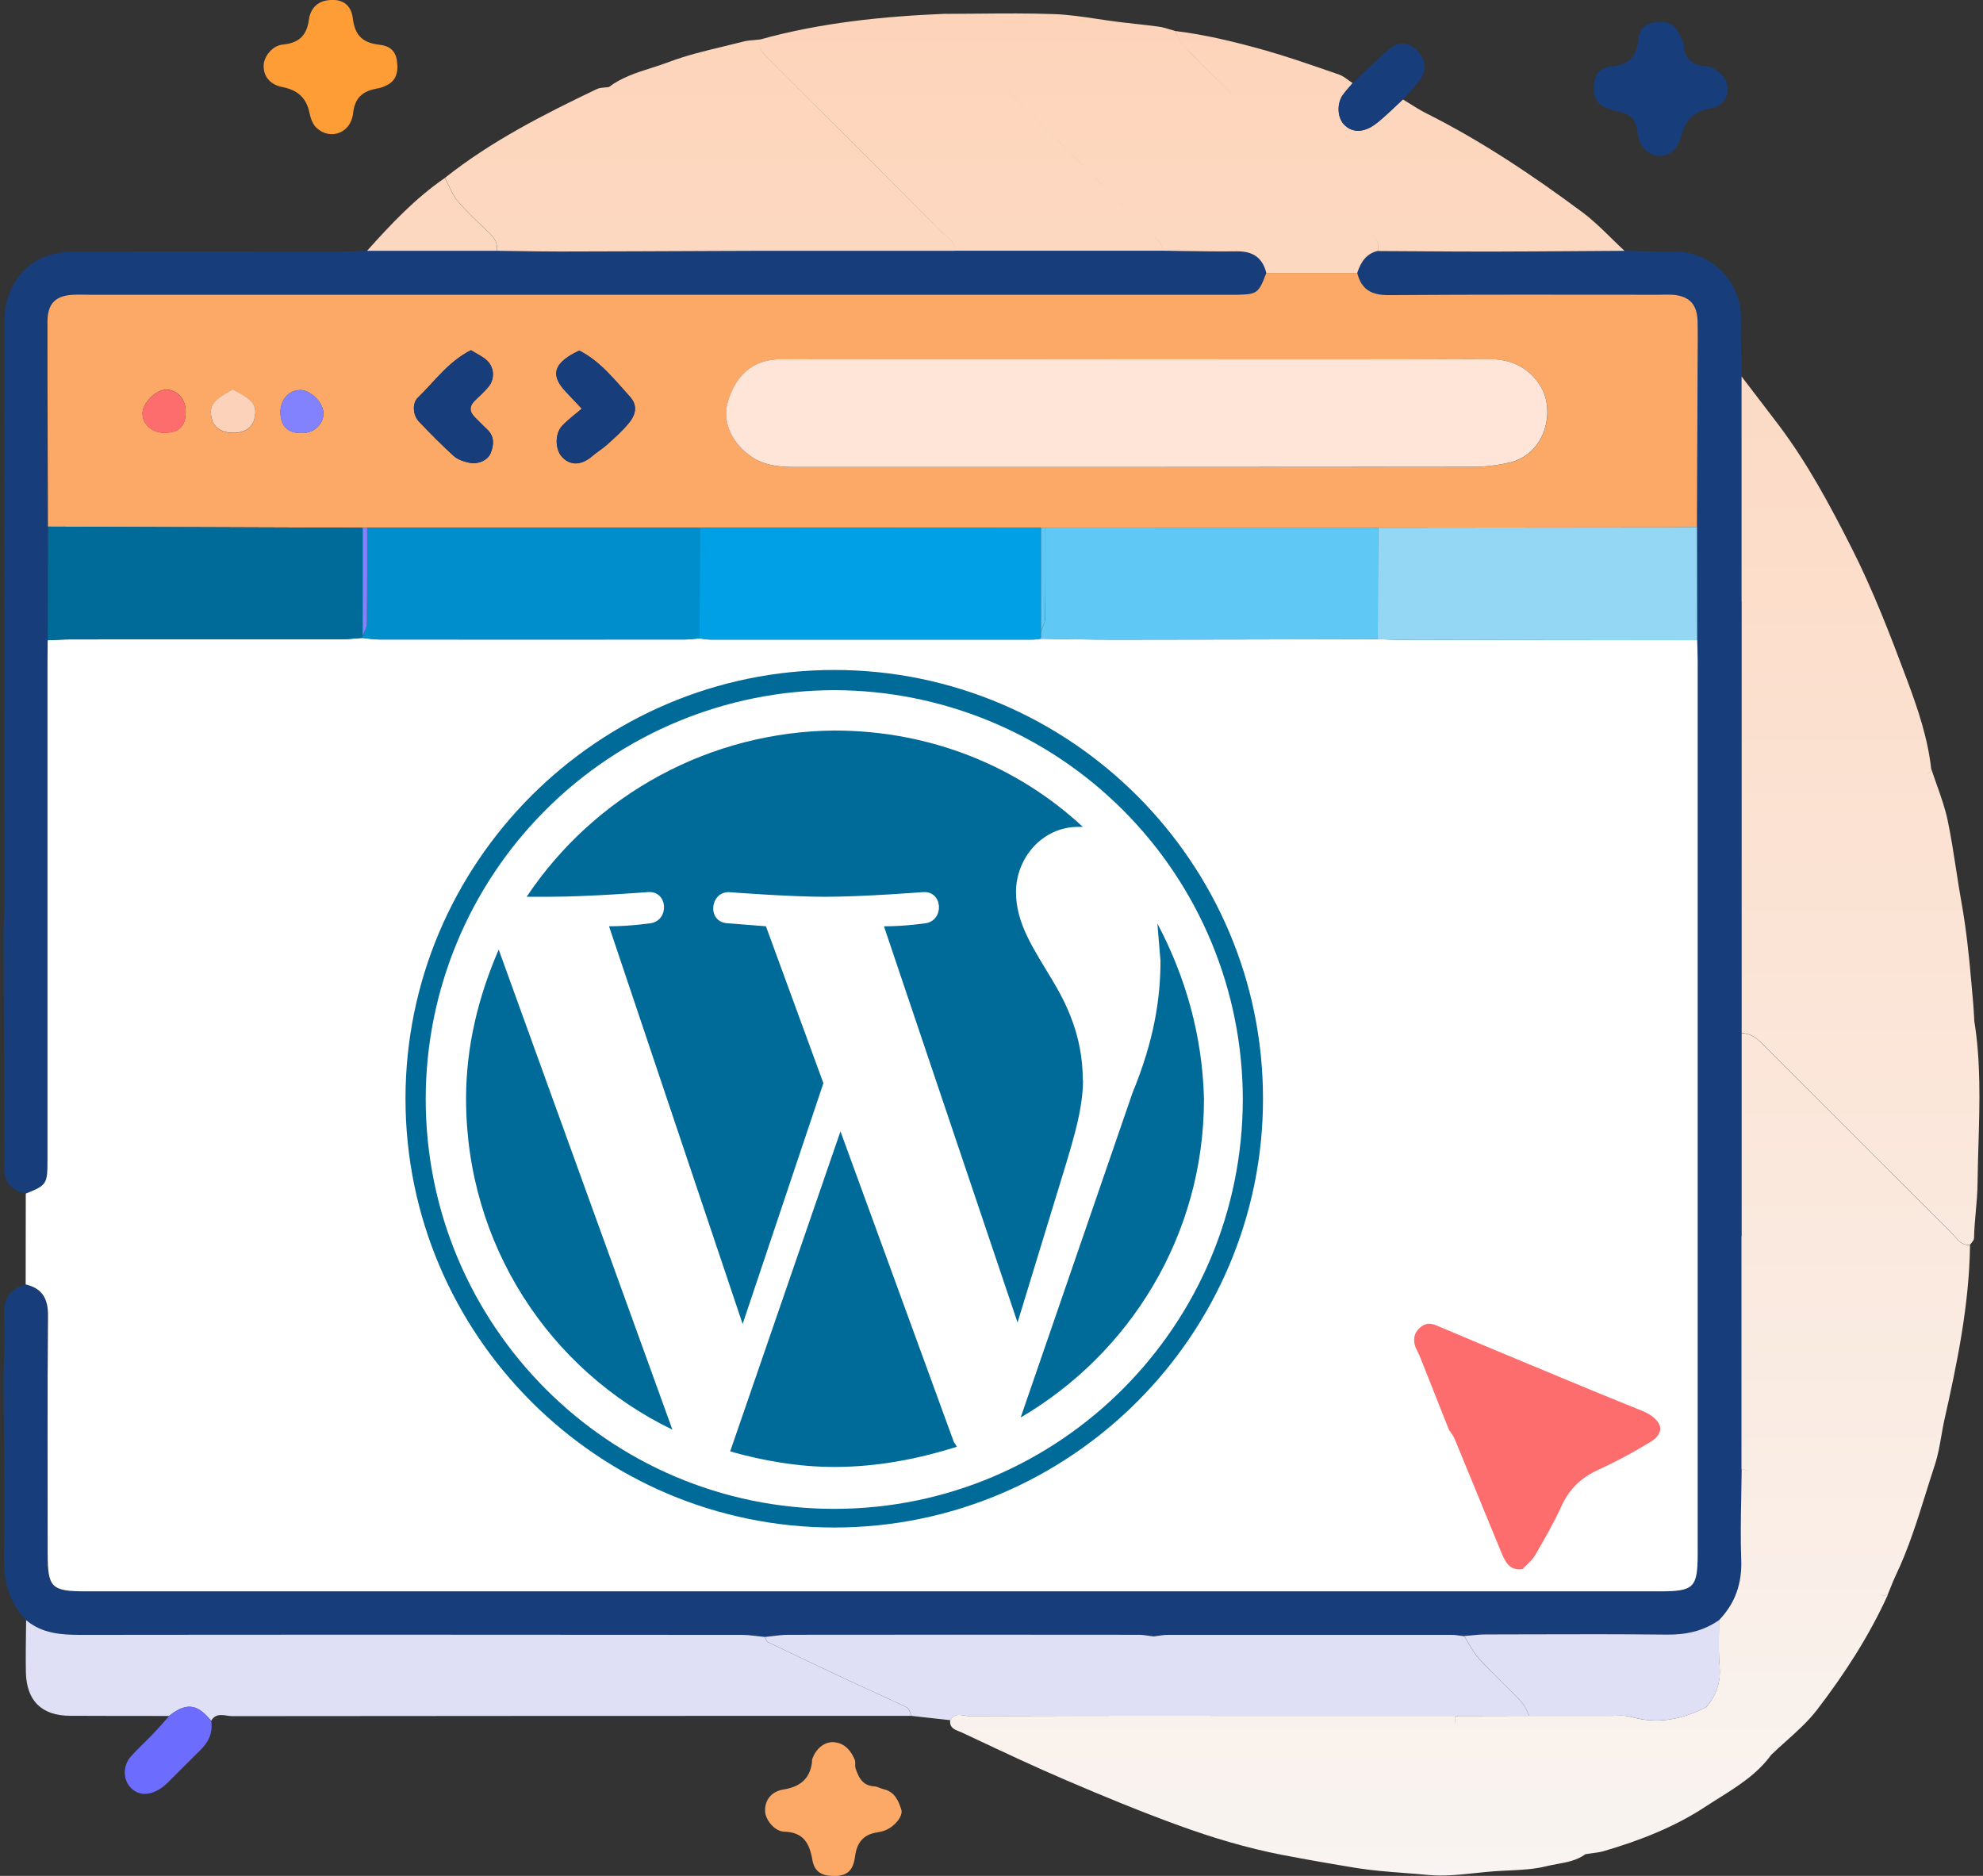
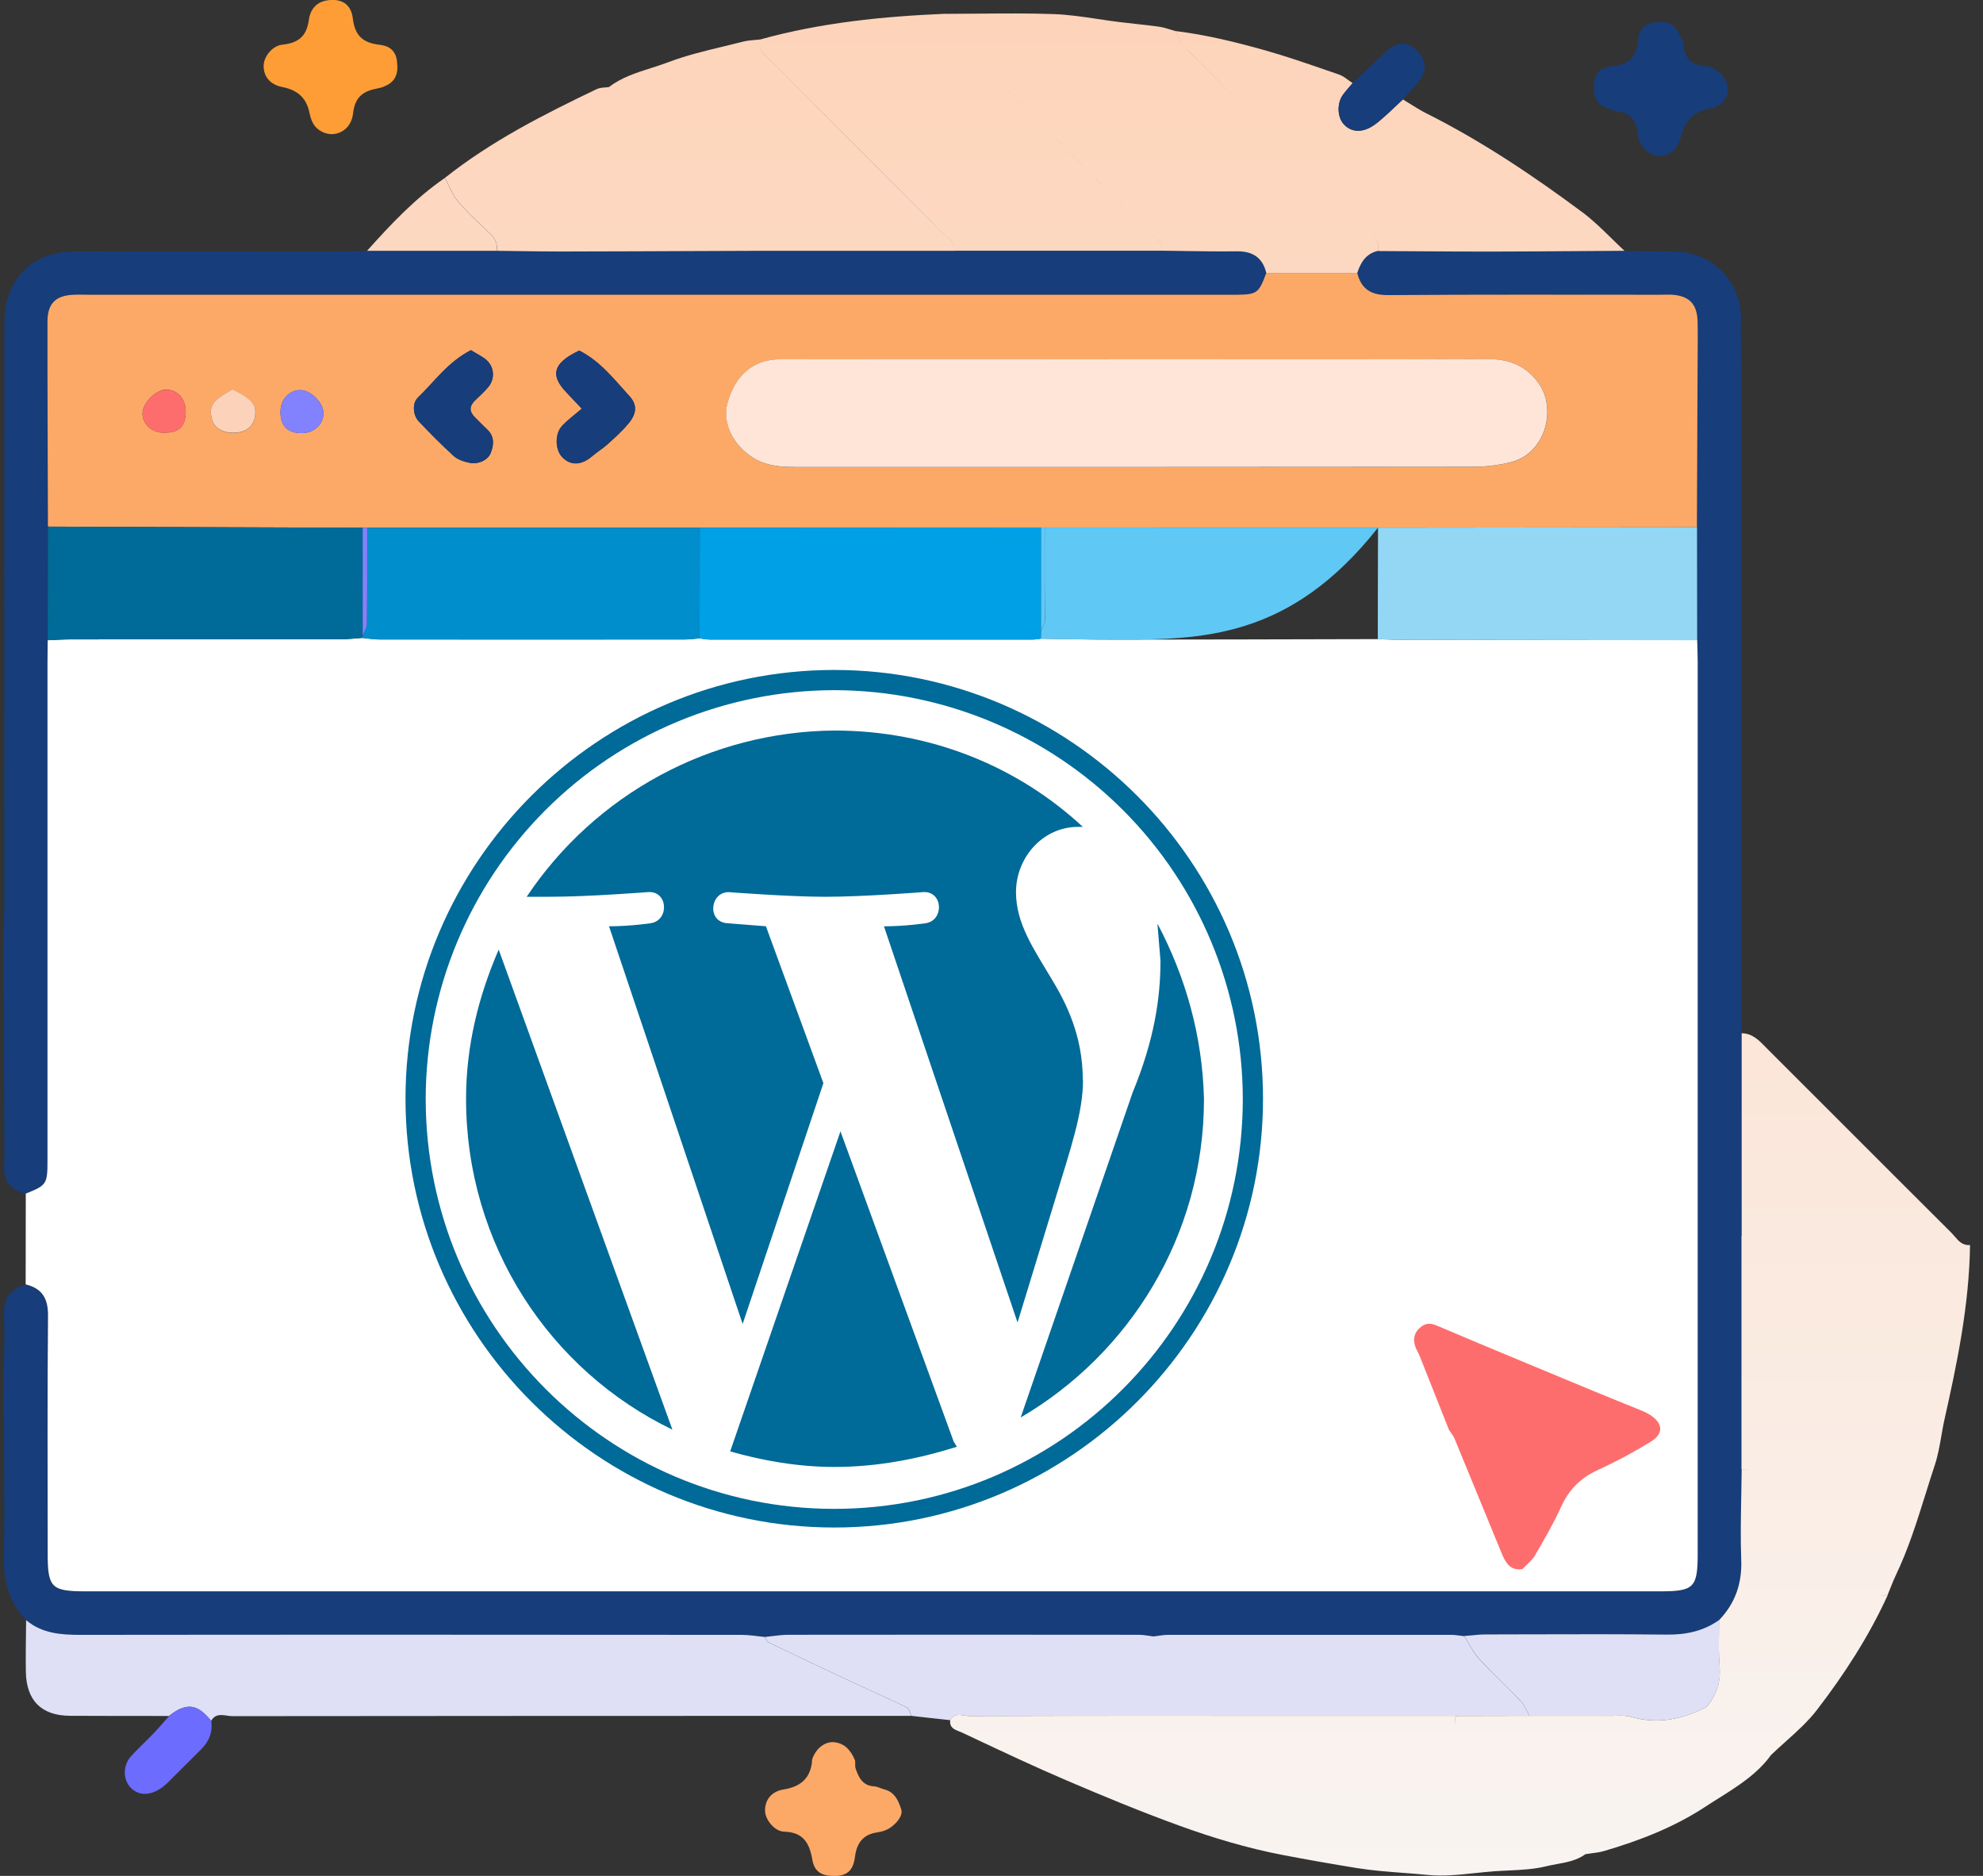
<svg xmlns="http://www.w3.org/2000/svg" width="74" height="70" viewBox="0 0 74 70" fill="none">
  <rect x="0" y="0" width="74" height="70" fill="#333333" stroke="none" />
  <g clip-path="url(#clip0_2155_7663)">
    <path d="M0.975 60.457C0.348 59.805 0.132 59.03 0.145 58.122C0.177 55.901 0.142 53.675 0.132 51.454C0.142 50.679 0.187 49.9 0.148 49.125C0.119 48.492 0.342 48.095 0.959 47.937C1.575 48.089 1.792 48.47 1.785 49.112C1.759 52.067 1.772 55.019 1.772 57.974C1.772 59.256 1.908 59.388 3.2 59.388C22.776 59.388 42.353 59.388 61.926 59.388C63.215 59.388 63.347 59.256 63.347 57.967C63.347 46.878 63.347 35.788 63.347 24.698C63.347 24.43 63.334 24.162 63.328 23.894C63.328 22.486 63.324 21.075 63.321 19.667C63.331 17.626 63.34 15.588 63.347 13.547C63.347 13.037 63.357 12.527 63.347 12.017C63.334 11.374 63.059 11.067 62.456 11.006C62.268 10.986 62.081 11.002 61.891 11.002C58.535 11.002 55.177 10.99 51.821 11.015C51.175 11.022 50.798 10.806 50.646 10.189C50.778 9.798 50.978 9.465 51.421 9.368C52.806 9.375 54.195 9.388 55.58 9.388C57.26 9.388 58.939 9.368 60.618 9.359C61.235 9.368 61.852 9.391 62.468 9.388C63.951 9.378 64.997 10.612 64.968 11.878C64.952 12.601 64.984 13.324 64.994 14.048C64.994 16.844 64.994 19.641 64.994 22.438C64.994 24.908 64.994 27.382 64.994 29.852C64.994 32.756 64.994 35.656 64.994 38.559C64.994 41.084 64.994 43.609 64.994 46.135C64.994 49.038 64.994 51.938 64.994 54.841C64.984 55.965 64.939 57.089 64.978 58.209C65.01 59.094 64.749 59.831 64.148 60.46C63.56 60.877 62.908 61.013 62.184 61.003C59.934 60.974 57.683 60.99 55.432 60.996C55.167 60.996 54.902 61.035 54.637 61.055C54.479 61.038 54.321 61.006 54.166 61.006C50.639 61.006 47.113 61.003 43.586 61.006C43.402 61.006 43.221 61.048 43.037 61.068C42.853 61.045 42.672 61.006 42.488 61.006C38.132 61.003 33.776 61 29.416 61.006C29.125 61.006 28.835 61.058 28.544 61.087C28.256 61.061 27.969 61.009 27.682 61.009C19.46 61.006 11.238 61.003 3.016 61.009C2.276 61.009 1.569 60.961 0.975 60.46V60.457Z" fill="#173D7A" />
    <path d="M0.132 34.687C0.142 34.393 0.158 34.096 0.158 33.802C0.158 26.604 0.158 19.402 0.164 12.204C0.164 11.858 0.174 11.5 0.271 11.174C0.607 10.04 1.504 9.391 2.741 9.388C6.1 9.378 9.458 9.388 12.817 9.385C13.111 9.385 13.408 9.365 13.702 9.356C15.313 9.356 16.928 9.356 18.539 9.356C19.337 9.365 20.138 9.385 20.936 9.381C23.416 9.378 25.893 9.365 28.373 9.356C30.792 9.356 33.21 9.356 35.629 9.356C38.209 9.356 40.79 9.356 43.367 9.356C44.297 9.365 45.227 9.391 46.157 9.378C46.748 9.368 47.119 9.604 47.258 10.185C46.977 10.935 46.913 10.986 46.176 10.999C45.989 11.002 45.802 10.999 45.611 10.999C31.541 10.999 17.467 10.999 3.397 10.999C3.18 10.999 2.967 10.993 2.751 10.999C2.082 11.028 1.776 11.322 1.776 11.997C1.776 14.548 1.785 17.1 1.792 19.651C1.789 21.065 1.782 22.48 1.779 23.894C1.779 24.188 1.772 24.485 1.772 24.779C1.772 30.95 1.772 37.118 1.772 43.29C1.772 44.194 1.743 44.23 0.962 44.543C0.364 44.417 0.122 44.042 0.154 43.445C0.177 43.044 0.161 42.641 0.158 42.24C0.148 39.725 0.138 37.209 0.132 34.69L0.132 34.687Z" fill="#173D7A" />
    <path d="M0.975 60.457C1.572 60.958 2.276 61.006 3.016 61.006C11.238 60.996 19.46 61 27.682 61.006C27.969 61.006 28.256 61.058 28.544 61.084C28.579 61.148 28.599 61.248 28.65 61.274C29.668 61.762 30.685 62.246 31.705 62.724C32.416 63.057 33.136 63.373 33.843 63.716C33.93 63.758 33.956 63.919 34.011 64.029C25.563 64.029 17.115 64.029 8.67 64.039C8.409 64.039 8.076 63.871 7.879 64.213C7.44 63.687 7.046 63.438 6.306 64.032C5.079 64.032 3.855 64.032 2.628 64.026C1.553 64.026 0.981 63.464 0.965 62.375C0.955 61.736 0.968 61.097 0.975 60.457Z" fill="#DFE0F6" />
    <path fill-rule="evenodd" clip-rule="evenodd" d="M47.255 10.185C47.113 9.607 46.745 9.372 46.154 9.378C45.497 9.387 44.84 9.377 44.184 9.367C43.91 9.363 43.637 9.358 43.363 9.355L35.626 9.355L35.626 9.359L28.372 9.359C27.751 9.361 27.13 9.364 26.509 9.366C24.651 9.374 22.794 9.382 20.935 9.385C20.365 9.385 19.793 9.376 19.221 9.368C18.994 9.365 18.766 9.361 18.539 9.359C18.587 9.068 18.449 8.868 18.245 8.674C18.19 8.621 18.134 8.569 18.078 8.516C17.732 8.188 17.385 7.86 17.079 7.499C16.936 7.329 16.838 7.121 16.74 6.912C16.696 6.819 16.652 6.726 16.605 6.636C18.336 5.264 20.289 4.272 22.266 3.326C22.36 3.281 22.471 3.272 22.581 3.263C22.628 3.26 22.675 3.256 22.721 3.249L22.721 3.249C23.193 2.89 23.747 2.714 24.298 2.538C24.516 2.469 24.734 2.399 24.946 2.319C25.604 2.069 26.293 1.903 26.982 1.738C27.236 1.676 27.49 1.615 27.743 1.55C27.879 1.516 28.019 1.504 28.16 1.493C28.23 1.487 28.3 1.481 28.369 1.473C30.636 0.843 32.962 0.61 35.303 0.513V0.517C35.715 0.517 36.128 0.513 36.54 0.509C37.469 0.501 38.399 0.493 39.327 0.526C39.876 0.546 40.425 0.628 40.972 0.71C41.232 0.749 41.492 0.788 41.752 0.82C41.958 0.846 42.165 0.868 42.371 0.891C42.663 0.923 42.955 0.955 43.244 0.995C43.387 1.015 43.529 1.058 43.67 1.101C43.729 1.119 43.789 1.137 43.848 1.153C43.878 1.209 43.906 1.268 43.933 1.327C43.992 1.456 44.052 1.585 44.145 1.683C44.618 2.176 45.105 2.659 45.592 3.142C45.714 3.263 45.835 3.383 45.956 3.504L45.96 3.507C45.798 3.345 45.635 3.184 45.473 3.022C45.028 2.58 44.584 2.138 44.148 1.686C44.055 1.588 43.996 1.459 43.936 1.331C43.909 1.271 43.882 1.212 43.851 1.156C44.994 1.295 46.111 1.569 47.213 1.879C47.985 2.097 48.746 2.36 49.507 2.623C49.66 2.676 49.812 2.728 49.964 2.78C50.092 2.824 50.204 2.907 50.317 2.99C50.37 3.029 50.423 3.068 50.478 3.103C50.441 3.147 50.404 3.19 50.367 3.233C50.283 3.33 50.199 3.427 50.122 3.53C49.887 3.846 49.9 4.366 50.142 4.634C50.394 4.912 50.759 4.964 51.153 4.747C51.324 4.653 51.477 4.518 51.627 4.386L51.653 4.363C51.812 4.223 51.967 4.076 52.121 3.93L52.121 3.93C52.199 3.856 52.276 3.783 52.354 3.711C52.436 3.76 52.517 3.811 52.598 3.862C52.803 3.99 53.008 4.119 53.223 4.227C55.283 5.261 57.191 6.539 59.039 7.912C59.432 8.203 59.786 8.55 60.139 8.896C60.299 9.052 60.458 9.208 60.621 9.359C60.061 9.362 59.502 9.366 58.942 9.37C57.822 9.378 56.703 9.386 55.583 9.388C54.659 9.388 53.734 9.382 52.809 9.376L52.807 9.376C52.346 9.373 51.885 9.371 51.424 9.368L51.427 9.365C51.496 9.081 51.361 8.9 51.196 8.737C51.359 8.9 51.492 9.079 51.424 9.362C50.978 9.459 50.781 9.788 50.649 10.182H47.255V10.185ZM35.298 8.794C35.463 8.93 35.631 9.07 35.627 9.321C35.629 9.069 35.459 8.929 35.294 8.792C35.242 8.749 35.19 8.707 35.145 8.661C33.45 6.959 31.751 5.261 30.052 3.562L30.051 3.561C29.626 3.136 29.201 2.711 28.776 2.286C28.745 2.255 28.713 2.225 28.681 2.195C28.512 2.035 28.343 1.875 28.346 1.63C28.345 1.873 28.513 2.032 28.681 2.192C28.713 2.222 28.745 2.252 28.776 2.283C29.307 2.814 29.837 3.344 30.367 3.874L30.37 3.876C31.963 5.468 33.556 7.059 35.145 8.658C35.191 8.705 35.245 8.75 35.298 8.794ZM36.32 2.094C38.502 4.272 40.682 6.452 42.858 8.637C40.685 6.452 38.502 4.272 36.32 2.094ZM43.032 8.793C42.993 8.761 42.956 8.73 42.92 8.697C42.956 8.73 42.994 8.761 43.033 8.793C43.205 8.935 43.382 9.08 43.363 9.354C43.38 9.08 43.203 8.934 43.032 8.793Z" fill="url(#paint0_linear_2155_7663)" />
    <path d="M16.602 6.636C16.649 6.726 16.693 6.819 16.737 6.912C16.835 7.121 16.933 7.329 17.076 7.499C17.4 7.881 17.769 8.229 18.135 8.573C18.171 8.607 18.206 8.641 18.242 8.674C18.445 8.868 18.584 9.065 18.536 9.359H13.698C14.586 8.367 15.494 7.399 16.602 6.64V6.636Z" fill="url(#paint1_linear_2155_7663)" />
-     <path d="M72.073 28.706C72.019 28.846 71.935 28.899 71.843 28.9C71.936 28.9 72.021 28.848 72.076 28.706C72.138 28.898 72.206 29.089 72.274 29.28C72.429 29.719 72.585 30.158 72.68 30.608C72.809 31.22 72.904 31.84 72.999 32.459C73.063 32.872 73.126 33.285 73.2 33.695C73.371 34.651 73.474 35.614 73.558 36.582L73.572 36.733C73.613 37.178 73.654 37.624 73.674 38.071H73.671C73.922 39.614 73.876 41.163 73.831 42.711C73.817 43.191 73.802 43.67 73.797 44.149C73.794 44.501 73.762 44.859 73.73 45.218C73.701 45.547 73.672 45.877 73.665 46.206C73.665 46.264 73.619 46.32 73.573 46.376C73.553 46.401 73.532 46.426 73.516 46.451C73.236 46.479 73.088 46.303 72.942 46.131C72.9 46.081 72.857 46.031 72.812 45.986C70.989 44.171 69.17 42.352 67.35 40.531L67.324 40.505C67.041 40.222 66.757 39.938 66.474 39.655C66.31 39.491 66.146 39.327 65.982 39.163C65.969 39.15 65.956 39.136 65.942 39.123C65.924 39.104 65.906 39.086 65.888 39.067L65.887 39.066L65.887 39.066C65.64 38.812 65.392 38.558 64.994 38.549V22.44L64.99 22.438V14.048C65.186 14.305 65.383 14.561 65.579 14.818C65.847 15.167 66.115 15.516 66.379 15.866C67.451 17.287 68.291 18.856 69.088 20.429C69.896 22.021 70.542 23.7 71.168 25.377C71.569 26.452 71.943 27.55 72.069 28.709L72.073 28.706Z" fill="url(#paint2_linear_2155_7663)" />
    <path d="M59.165 69.189C58.849 69.422 58.474 69.491 58.105 69.558C57.972 69.582 57.84 69.607 57.711 69.638C57.25 69.754 56.766 69.776 56.282 69.799C56.102 69.807 55.923 69.816 55.745 69.829C55.515 69.846 55.283 69.871 55.052 69.895H55.052C54.462 69.957 53.87 70.02 53.29 69.965C52.988 69.935 52.685 69.912 52.381 69.889L52.38 69.889C51.795 69.844 51.208 69.8 50.623 69.706C49.693 69.554 48.769 69.393 47.843 69.215C46.528 68.96 45.256 68.579 44.006 68.124C42.579 67.607 41.174 67.026 39.779 66.428C38.622 65.933 37.483 65.397 36.344 64.861C36.198 64.792 36.052 64.724 35.907 64.655C35.872 64.639 35.834 64.624 35.795 64.609C35.619 64.541 35.421 64.464 35.461 64.187C35.595 63.95 35.795 63.983 35.986 64.014C36.052 64.025 36.117 64.036 36.178 64.035C38.755 64.025 41.329 64.025 43.905 64.025H43.91C44.425 64.025 44.94 64.026 45.456 64.026H54.324C54.283 64.175 54.3 64.295 54.349 64.399C54.303 64.296 54.287 64.178 54.327 64.032C55.239 64.032 56.15 64.029 57.065 64.026H57.066L57.072 64.026H60.211C60.257 64.026 60.304 64.025 60.352 64.023C60.521 64.02 60.693 64.016 60.847 64.061C61.845 64.352 62.775 64.165 63.673 63.7V63.703L63.674 63.704C64.041 63.269 64.219 62.785 64.17 62.198C64.136 61.792 64.14 61.381 64.145 60.971V60.971C64.147 60.801 64.148 60.63 64.148 60.46C64.751 59.831 65.01 59.094 64.978 58.21C64.948 57.425 64.963 56.639 64.978 55.853C64.984 55.516 64.991 55.179 64.994 54.841V54.838C65.111 54.84 65.215 54.864 65.31 54.902C65.213 54.862 65.107 54.837 64.987 54.835V46.128L64.994 46.135V38.556C65.391 38.561 65.636 38.814 65.881 39.066C65.914 39.101 65.948 39.135 65.982 39.169C66.834 40.02 67.686 40.872 68.538 41.724L68.546 41.732C69.967 43.153 71.388 44.575 72.812 45.993C72.857 46.037 72.899 46.087 72.942 46.137C73.088 46.309 73.238 46.485 73.516 46.458C73.487 48.702 73.032 50.885 72.541 53.065C72.506 53.233 72.477 53.402 72.448 53.571L72.448 53.571C72.383 53.943 72.319 54.314 72.202 54.667C72.085 55.019 71.975 55.373 71.864 55.727L71.864 55.727C71.539 56.767 71.214 57.806 70.742 58.791C70.668 58.946 70.605 59.105 70.542 59.264C70.509 59.346 70.476 59.429 70.442 59.511C70.311 59.543 70.203 59.532 70.107 59.496C70.204 59.535 70.315 59.547 70.448 59.514C69.747 61.055 68.83 62.469 67.806 63.803C67.475 64.234 67.062 64.605 66.65 64.975C66.463 65.142 66.277 65.309 66.098 65.482L66.096 65.482C65.583 66.192 64.864 66.644 64.147 67.095C63.978 67.201 63.809 67.307 63.644 67.416C62.478 68.182 61.19 68.682 59.856 69.073C59.708 69.116 59.552 69.136 59.398 69.156C59.319 69.166 59.242 69.176 59.165 69.189Z" fill="url(#paint3_linear_2155_7663)" />
    <path d="M14.832 2.451C14.838 2.861 14.683 3.097 14.299 3.242C14.199 3.281 14.096 3.297 13.992 3.32C13.495 3.426 13.237 3.678 13.175 4.234C13.095 4.964 12.326 5.245 11.816 4.776C11.674 4.647 11.59 4.418 11.551 4.221C11.438 3.649 11.102 3.359 10.54 3.249C10.069 3.158 9.826 2.842 9.839 2.435C9.849 2.115 10.156 1.708 10.54 1.666C11.138 1.605 11.444 1.35 11.525 0.74C11.57 0.397 11.774 0.09 12.177 0.019C12.71 -0.074 13.098 0.126 13.166 0.685C13.246 1.337 13.54 1.602 14.18 1.673C14.651 1.728 14.822 2.015 14.825 2.445L14.832 2.451Z" fill="#FE9D36" />
    <path d="M59.481 3.252C59.488 2.813 59.652 2.532 60.127 2.48C60.773 2.409 61.07 2.141 61.135 1.486C61.18 1.03 61.438 0.859 61.813 0.827C62.31 0.785 62.523 0.917 62.733 1.408C62.766 1.482 62.827 1.553 62.83 1.628C62.849 2.183 63.124 2.441 63.683 2.47C63.87 2.48 64.08 2.622 64.222 2.761C64.681 3.21 64.49 3.937 63.851 4.043C63.198 4.153 62.885 4.502 62.727 5.106C62.604 5.584 62.294 5.823 61.91 5.819C61.532 5.816 61.161 5.467 61.115 4.967C61.07 4.486 60.841 4.24 60.382 4.166C60.253 4.143 60.127 4.098 60.001 4.05C59.614 3.901 59.468 3.675 59.475 3.255L59.481 3.252Z" fill="#173D7A" />
    <path d="M31.131 70C30.672 70.01 30.391 69.845 30.317 69.409C30.21 68.789 29.988 68.369 29.264 68.35C28.903 68.34 28.564 67.904 28.551 67.591C28.534 67.181 28.777 66.848 29.245 66.774C29.839 66.677 30.214 66.396 30.298 65.782C30.304 65.731 30.298 65.673 30.317 65.624C30.459 65.23 30.798 64.969 31.15 65.014C31.535 65.062 31.754 65.33 31.896 65.663C31.935 65.757 31.896 65.882 31.925 65.979C32.038 66.315 32.18 66.632 32.616 66.658C32.745 66.664 32.868 66.742 32.994 66.771C33.391 66.868 33.53 67.2 33.634 67.526C33.711 67.772 33.385 68.156 33.046 68.295C32.949 68.334 32.846 68.359 32.742 68.376C32.213 68.45 31.974 68.766 31.906 69.283C31.838 69.809 31.612 69.997 31.131 70.007V70Z" fill="#FCA968" />
    <path d="M6.31 64.032C7.049 63.438 7.443 63.683 7.882 64.213C7.947 64.639 7.798 64.988 7.495 65.288C7.078 65.698 6.668 66.118 6.251 66.528C6.158 66.619 6.051 66.703 5.941 66.771C5.522 67.022 5.137 66.99 4.86 66.69C4.585 66.39 4.585 65.873 4.889 65.537C5.157 65.24 5.454 64.972 5.728 64.684C5.929 64.475 6.116 64.252 6.31 64.035V64.032Z" fill="#6C6CFE" />
    <path d="M52.354 3.704C52.121 3.924 51.892 4.147 51.653 4.356C51.495 4.495 51.333 4.641 51.153 4.741C50.759 4.96 50.394 4.909 50.142 4.628C49.9 4.36 49.887 3.84 50.122 3.523C50.232 3.375 50.358 3.239 50.478 3.097C50.885 2.713 51.291 2.322 51.702 1.944C52.125 1.553 52.483 1.524 52.832 1.844C53.232 2.212 53.278 2.609 52.945 3.045C52.767 3.278 52.554 3.485 52.357 3.701L52.354 3.704Z" fill="#173D7A" />
    <path d="M0.958 47.937C0.958 46.803 0.958 45.673 0.962 44.54C1.743 44.226 1.772 44.191 1.772 43.287C1.772 37.115 1.772 30.947 1.772 24.776C1.772 24.482 1.776 24.185 1.779 23.891C2.073 23.881 2.366 23.859 2.66 23.859C6.016 23.859 9.371 23.859 12.726 23.855C12.991 23.855 13.256 23.823 13.524 23.804C13.734 23.823 13.947 23.862 14.157 23.862C17.955 23.865 21.753 23.862 25.55 23.862C25.734 23.862 25.922 23.836 26.106 23.82C26.238 23.836 26.367 23.865 26.5 23.865C30.507 23.865 34.518 23.865 38.526 23.865C38.632 23.865 38.736 23.843 38.842 23.833C39.75 23.846 40.654 23.868 41.562 23.868C44.846 23.868 48.13 23.855 51.414 23.849C51.708 23.859 52.002 23.875 52.299 23.875C55.977 23.881 59.656 23.884 63.334 23.888C63.34 24.156 63.353 24.424 63.353 24.692C63.353 35.782 63.353 46.871 63.353 57.961C63.353 59.249 63.221 59.382 61.932 59.382C42.356 59.382 22.779 59.382 3.206 59.382C1.914 59.382 1.779 59.246 1.779 57.967C1.779 55.013 1.763 52.061 1.792 49.106C1.798 48.463 1.582 48.082 0.965 47.93L0.958 47.937Z" fill="white" />
    <path d="M47.255 10.185C48.385 10.185 49.519 10.185 50.649 10.185C50.801 10.806 51.182 11.019 51.825 11.012C55.18 10.986 58.538 10.999 61.894 10.999C62.081 10.999 62.272 10.986 62.459 11.002C63.063 11.064 63.337 11.371 63.35 12.013C63.36 12.524 63.353 13.034 63.35 13.544C63.341 15.585 63.334 17.623 63.324 19.664C63.031 19.67 62.733 19.677 62.44 19.677C58.768 19.68 55.093 19.683 51.421 19.689C47.284 19.689 43.147 19.689 39.01 19.686C38.956 19.686 38.904 19.686 38.849 19.686C34.602 19.686 30.356 19.689 26.109 19.693C21.972 19.693 17.835 19.693 13.699 19.693C13.644 19.693 13.585 19.693 13.531 19.693C11.68 19.686 9.83 19.68 7.983 19.673C5.919 19.667 3.855 19.657 1.789 19.651C1.782 17.1 1.769 14.548 1.772 11.997C1.772 11.322 2.083 11.025 2.748 10.999C2.961 10.99 3.177 10.999 3.394 10.999C17.464 10.999 31.538 10.999 45.608 10.999C45.795 10.999 45.983 10.999 46.173 10.999C46.91 10.986 46.974 10.938 47.255 10.185ZM42.417 13.408C37.987 13.408 33.553 13.405 29.122 13.408C28.121 13.408 27.44 13.993 27.149 15.049C26.955 15.756 27.333 16.58 28.073 17.064C28.56 17.384 29.106 17.429 29.668 17.429C38.103 17.429 46.538 17.429 54.97 17.422C55.416 17.422 55.871 17.364 56.307 17.271C57.683 16.97 58.057 15.323 57.489 14.413C57.05 13.709 56.401 13.399 55.555 13.402C51.175 13.415 46.797 13.408 42.421 13.408H42.417ZM21.714 15.252C21.417 15.508 21.175 15.682 20.974 15.898C20.697 16.199 20.716 16.783 20.981 17.061C21.294 17.387 21.698 17.371 22.105 17.022C22.285 16.867 22.492 16.744 22.667 16.586C22.944 16.334 23.229 16.082 23.464 15.795C23.755 15.44 23.79 15.11 23.497 14.791C22.925 14.167 22.402 13.479 21.617 13.085C21.507 13.144 21.41 13.186 21.32 13.241C20.635 13.647 20.58 14.057 21.129 14.636C21.291 14.807 21.452 14.981 21.717 15.259L21.714 15.252ZM17.574 13.069C16.728 13.499 16.218 14.242 15.588 14.845C15.378 15.049 15.41 15.495 15.623 15.721C16.046 16.169 16.479 16.605 16.934 17.019C17.08 17.151 17.303 17.226 17.503 17.267C17.839 17.342 18.204 17.18 18.313 16.903C18.433 16.599 18.456 16.282 18.178 16.024C18.023 15.879 17.877 15.721 17.722 15.572C17.509 15.362 17.509 15.159 17.722 14.949C17.893 14.781 18.078 14.619 18.229 14.435C18.475 14.135 18.449 13.699 18.155 13.437C18 13.299 17.803 13.211 17.574 13.069ZM6.93 15.372C6.936 14.891 6.617 14.532 6.194 14.539C5.812 14.545 5.318 15.046 5.318 15.424C5.318 15.818 5.661 16.137 6.084 16.147C6.671 16.16 6.923 15.931 6.93 15.369V15.372ZM11.267 16.163C11.742 16.16 12.1 15.805 12.068 15.375C12.039 14.994 11.583 14.558 11.215 14.555C10.779 14.552 10.456 14.916 10.466 15.398C10.476 15.911 10.744 16.166 11.267 16.163ZM8.683 14.535C7.937 14.946 7.795 15.152 7.899 15.617C7.976 15.969 8.296 16.169 8.758 16.153C9.168 16.14 9.442 15.931 9.504 15.588C9.591 15.107 9.458 14.936 8.683 14.539V14.535Z" fill="#FCA968" />
    <path d="M51.424 19.689C55.096 19.686 58.771 19.683 62.443 19.677C62.737 19.677 63.034 19.667 63.328 19.664C63.328 21.072 63.331 22.483 63.334 23.891C59.656 23.888 55.978 23.884 52.299 23.878C52.005 23.878 51.712 23.862 51.415 23.852C51.415 22.464 51.421 21.078 51.424 19.689Z" fill="#93D7F4" />
    <path fill-rule="evenodd" clip-rule="evenodd" d="M56.989 63.857C57.016 63.914 57.043 63.971 57.072 64.026H57.076C57.425 64.026 57.773 64.025 58.122 64.025C58.82 64.024 59.517 64.023 60.215 64.026C60.261 64.026 60.308 64.025 60.355 64.023C60.524 64.02 60.694 64.016 60.851 64.061C61.849 64.352 62.779 64.165 63.677 63.7C64.045 63.264 64.226 62.782 64.174 62.191C64.138 61.787 64.143 61.379 64.148 60.971C64.15 60.798 64.152 60.626 64.151 60.454C63.56 60.87 62.911 61.006 62.188 60.996C60.467 60.977 58.745 60.981 57.024 60.986C56.494 60.988 55.965 60.989 55.435 60.99C55.259 60.99 55.082 61.007 54.906 61.025C54.817 61.033 54.729 61.042 54.641 61.048C54.7 61.139 54.755 61.233 54.81 61.328C54.926 61.528 55.043 61.727 55.196 61.894C55.48 62.203 55.778 62.499 56.076 62.794C56.311 63.026 56.545 63.257 56.772 63.496C56.866 63.597 56.928 63.727 56.989 63.857ZM43.201 61.044C43.148 61.053 43.094 61.06 43.04 61.067L43.041 61.064C42.986 61.058 42.931 61.049 42.877 61.041L42.877 61.041C42.749 61.022 42.621 61.003 42.492 61.003L42.489 61.003H42.489C38.13 61 33.775 60.996 29.419 61.003C29.217 61.003 29.015 61.028 28.813 61.053L28.813 61.053C28.724 61.064 28.636 61.075 28.547 61.084C28.559 61.105 28.569 61.13 28.578 61.155C28.598 61.206 28.617 61.257 28.654 61.274C29.668 61.762 30.688 62.246 31.709 62.724C31.988 62.855 32.269 62.983 32.55 63.112C32.984 63.31 33.418 63.508 33.847 63.716C33.906 63.744 33.937 63.829 33.968 63.914C33.982 63.954 33.997 63.995 34.015 64.029C34.257 64.056 34.498 64.083 34.74 64.11C34.981 64.136 35.222 64.163 35.465 64.19C35.6 63.951 35.802 63.985 35.994 64.017C36.059 64.028 36.122 64.039 36.182 64.039C38.76 64.028 41.335 64.028 43.913 64.029H43.913L45.458 64.029L45.46 64.032H54.328L54.338 64.032L54.339 64.032C55.25 64.029 56.158 64.026 57.066 64.026L57.069 64.032L57.072 64.026H57.066C57.038 63.974 57.013 63.921 56.988 63.867C56.926 63.735 56.864 63.603 56.769 63.502C56.535 63.255 56.294 63.017 56.053 62.778L56.053 62.778L56.053 62.778C55.761 62.49 55.47 62.203 55.193 61.901C55.039 61.734 54.923 61.534 54.806 61.334L54.806 61.334C54.752 61.24 54.697 61.146 54.638 61.055C54.587 61.049 54.536 61.042 54.484 61.035L54.484 61.035C54.379 61.021 54.273 61.006 54.166 61.006C52.99 61.006 51.815 61.006 50.639 61.005C48.288 61.005 45.938 61.004 43.587 61.006C43.457 61.006 43.33 61.025 43.201 61.044Z" fill="#DFE0F6" />
    <path d="M1.792 19.651C3.855 19.657 5.919 19.667 7.986 19.673C9.836 19.68 11.687 19.686 13.534 19.693C13.534 21.039 13.534 22.386 13.534 23.733L13.524 23.804C13.259 23.82 12.994 23.855 12.726 23.855C9.371 23.859 6.016 23.855 2.66 23.859C2.367 23.859 2.073 23.878 1.779 23.891C1.782 22.477 1.788 21.062 1.792 19.648V19.651Z" fill="#006A98" />
    <path d="M26.112 19.693C30.359 19.693 34.606 19.689 38.852 19.686C38.852 20.978 38.852 22.267 38.852 23.558L38.843 23.836C38.736 23.849 38.633 23.868 38.526 23.868C34.519 23.868 30.508 23.868 26.5 23.868C26.367 23.868 26.238 23.839 26.106 23.823C26.106 22.447 26.109 21.069 26.112 19.693Z" fill="#00A0E6" />
-     <path d="M38.842 23.836L38.852 23.558C38.904 23.4 39.001 23.245 39.004 23.087C39.017 21.953 39.01 20.82 39.013 19.686C43.15 19.686 47.287 19.686 51.424 19.689C51.424 21.078 51.417 22.464 51.414 23.852C48.13 23.859 44.846 23.868 41.561 23.872C40.654 23.872 39.75 23.849 38.842 23.836Z" fill="#60C8F4" />
+     <path d="M38.842 23.836L38.852 23.558C38.904 23.4 39.001 23.245 39.004 23.087C39.017 21.953 39.01 20.82 39.013 19.686C43.15 19.686 47.287 19.686 51.424 19.689C48.13 23.859 44.846 23.868 41.561 23.872C40.654 23.872 39.75 23.849 38.842 23.836Z" fill="#60C8F4" />
    <path d="M26.112 19.693C26.112 21.069 26.109 22.447 26.106 23.823C25.922 23.836 25.734 23.865 25.55 23.865C21.752 23.865 17.955 23.865 14.157 23.865C13.947 23.865 13.734 23.826 13.524 23.807L13.534 23.736C13.588 23.578 13.692 23.423 13.692 23.264C13.705 22.076 13.701 20.884 13.701 19.696C17.838 19.696 21.975 19.696 26.112 19.696V19.693Z" fill="#008ECC" />
    <path d="M56.812 58.552C56.325 58.623 56.166 58.271 56.021 57.922C55.437 56.511 54.865 55.096 54.28 53.685C54.232 53.569 54.145 53.469 54.074 53.362C53.706 52.432 53.337 51.499 52.966 50.569C52.917 50.446 52.834 50.333 52.801 50.207C52.737 49.962 52.769 49.739 52.979 49.552C53.186 49.368 53.36 49.355 53.625 49.468C55.595 50.304 57.571 51.121 59.547 51.941C60.109 52.174 60.671 52.397 61.233 52.626C61.356 52.678 61.479 52.733 61.588 52.804C62.066 53.123 62.089 53.498 61.592 53.805C60.962 54.192 60.303 54.544 59.628 54.854C58.992 55.145 58.553 55.578 58.262 56.217C57.978 56.844 57.629 57.441 57.284 58.038C57.167 58.236 56.97 58.384 56.809 58.555L56.812 58.552Z" fill="#FE6D6D" />
    <path d="M42.417 13.405C46.797 13.405 51.175 13.412 55.551 13.399C56.394 13.399 57.047 13.706 57.486 14.409C58.054 15.323 57.679 16.967 56.304 17.267C55.868 17.364 55.413 17.419 54.967 17.419C46.532 17.429 38.096 17.426 29.665 17.426C29.103 17.426 28.557 17.381 28.069 17.061C27.33 16.576 26.949 15.753 27.146 15.046C27.436 13.99 28.118 13.408 29.119 13.405C33.55 13.399 37.983 13.405 42.414 13.405H42.417Z" fill="#FEE5D8" />
    <path d="M21.714 15.252C21.452 14.975 21.291 14.8 21.126 14.629C20.577 14.051 20.632 13.644 21.316 13.234C21.407 13.179 21.5 13.137 21.613 13.079C22.398 13.473 22.925 14.161 23.493 14.784C23.787 15.107 23.751 15.433 23.461 15.788C23.225 16.076 22.941 16.328 22.663 16.58C22.489 16.738 22.282 16.861 22.101 17.016C21.697 17.364 21.291 17.381 20.977 17.054C20.716 16.78 20.696 16.192 20.971 15.892C21.171 15.675 21.413 15.501 21.71 15.246L21.714 15.252Z" fill="#173D7A" />
    <path d="M17.574 13.066C17.803 13.208 18 13.299 18.155 13.434C18.446 13.693 18.475 14.132 18.229 14.432C18.078 14.616 17.897 14.778 17.722 14.946C17.509 15.155 17.509 15.359 17.722 15.569C17.874 15.721 18.019 15.876 18.178 16.021C18.455 16.279 18.433 16.596 18.313 16.899C18.203 17.177 17.839 17.338 17.503 17.264C17.302 17.219 17.08 17.148 16.934 17.016C16.479 16.602 16.046 16.163 15.623 15.717C15.41 15.491 15.378 15.046 15.588 14.842C16.214 14.235 16.724 13.496 17.574 13.066Z" fill="#173D7A" />
    <path d="M6.93 15.372C6.923 15.934 6.671 16.163 6.084 16.15C5.661 16.14 5.322 15.818 5.318 15.427C5.318 15.049 5.809 14.548 6.194 14.542C6.617 14.535 6.936 14.894 6.93 15.375V15.372Z" fill="#FE6D6D" />
    <path d="M11.267 16.163C10.741 16.169 10.473 15.914 10.466 15.398C10.456 14.913 10.783 14.548 11.215 14.555C11.583 14.558 12.039 14.994 12.068 15.375C12.103 15.805 11.742 16.16 11.267 16.163Z" fill="#8282FE" />
    <path d="M8.683 14.532C9.458 14.929 9.591 15.104 9.504 15.582C9.442 15.927 9.168 16.134 8.758 16.147C8.296 16.163 7.979 15.966 7.899 15.611C7.795 15.143 7.937 14.939 8.683 14.529V14.532Z" fill="#FCD3BA" />
    <path d="M13.702 19.693C13.702 20.881 13.705 22.073 13.692 23.261C13.692 23.419 13.589 23.578 13.534 23.733C13.534 22.386 13.534 21.039 13.534 19.693C13.589 19.693 13.647 19.693 13.702 19.693Z" fill="#8282FE" />
    <path d="M39.01 19.686C39.01 20.82 39.017 21.953 39 23.087C39 23.245 38.904 23.4 38.849 23.558C38.849 22.267 38.849 20.978 38.849 19.686C38.904 19.686 38.955 19.686 39.01 19.686Z" fill="#60C8F4" />
    <g clip-path="url(#clip1_2155_7663)">
      <path d="M17.392 41C17.392 46.45 20.522 51.145 25.092 53.348L18.61 35.435C17.857 37.174 17.392 39.03 17.392 41ZM40.407 40.304C40.407 38.624 39.769 37.404 39.247 36.536C38.551 35.376 37.914 34.449 37.914 33.29C37.914 32.015 38.9 30.855 40.234 30.855H40.408C37.972 28.594 34.726 27.26 31.132 27.26C28.858 27.28 26.623 27.856 24.623 28.937C22.622 30.018 20.917 31.572 19.654 33.463H20.524C21.974 33.463 24.176 33.289 24.176 33.289C24.93 33.231 24.988 34.332 24.292 34.449C24.292 34.449 23.538 34.565 22.727 34.565L27.713 49.405L30.727 40.419L28.582 34.564L27.132 34.45C26.378 34.392 26.494 33.29 27.19 33.29C27.19 33.29 29.45 33.464 30.784 33.464C32.234 33.464 34.436 33.29 34.436 33.29C35.19 33.232 35.248 34.333 34.552 34.45C34.552 34.45 33.798 34.566 32.987 34.566L37.972 49.35L39.372 44.77C39.952 42.857 40.415 41.524 40.415 40.306L40.407 40.304ZM31.364 42.217L27.248 54.16C28.465 54.508 29.798 54.74 31.132 54.74C32.755 54.74 34.262 54.44 35.712 53.986C35.654 53.928 35.654 53.87 35.596 53.812L31.364 42.217ZM43.19 34.45L43.306 35.85C43.306 37.25 43.074 38.807 42.263 40.778L38.089 52.894C42.147 50.517 44.929 46.111 44.929 41.01C44.871 38.633 44.233 36.43 43.189 34.46L43.19 34.45ZM31.132 25C22.32 25 15.132 32.188 15.132 41C15.132 49.812 22.32 57 31.132 57C39.944 57 47.132 49.812 47.132 41C47.132 32.188 39.944 25 31.132 25ZM31.132 56.304C22.726 56.304 15.886 49.464 15.886 41C15.892 36.959 17.5 33.084 20.358 30.227C23.216 27.369 27.09 25.76 31.132 25.754C35.173 25.76 39.048 27.369 41.905 30.227C44.763 33.084 46.371 36.959 46.378 41C46.378 49.464 39.538 56.304 31.132 56.304Z" fill="#006A98" />
    </g>
  </g>
  <defs>
    <linearGradient id="paint0_linear_2155_7663" x1="43.782" y1="0.502" x2="43.782" y2="69.986" gradientUnits="userSpaceOnUse">
      <stop stop-color="#FDD4BA" />
      <stop offset="1" stop-color="#F9F4F1" />
    </linearGradient>
    <linearGradient id="paint1_linear_2155_7663" x1="43.782" y1="0.502" x2="43.782" y2="69.986" gradientUnits="userSpaceOnUse">
      <stop stop-color="#FDD4BA" />
      <stop offset="1" stop-color="#F9F4F1" />
    </linearGradient>
    <linearGradient id="paint2_linear_2155_7663" x1="43.782" y1="0.502" x2="43.782" y2="69.986" gradientUnits="userSpaceOnUse">
      <stop stop-color="#FDD4BA" />
      <stop offset="1" stop-color="#F9F4F1" />
    </linearGradient>
    <linearGradient id="paint3_linear_2155_7663" x1="43.782" y1="0.502" x2="43.782" y2="69.986" gradientUnits="userSpaceOnUse">
      <stop stop-color="#FDD4BA" />
      <stop offset="1" stop-color="#F9F4F1" />
    </linearGradient>
    <clipPath id="clip0_2155_7663">
      <rect width="73.736" height="70" fill="white" transform="translate(0.132)" />
    </clipPath>
    <clipPath id="clip1_2155_7663">
      <rect width="32" height="32" fill="white" transform="translate(15.132 25)" />
    </clipPath>
  </defs>
</svg>